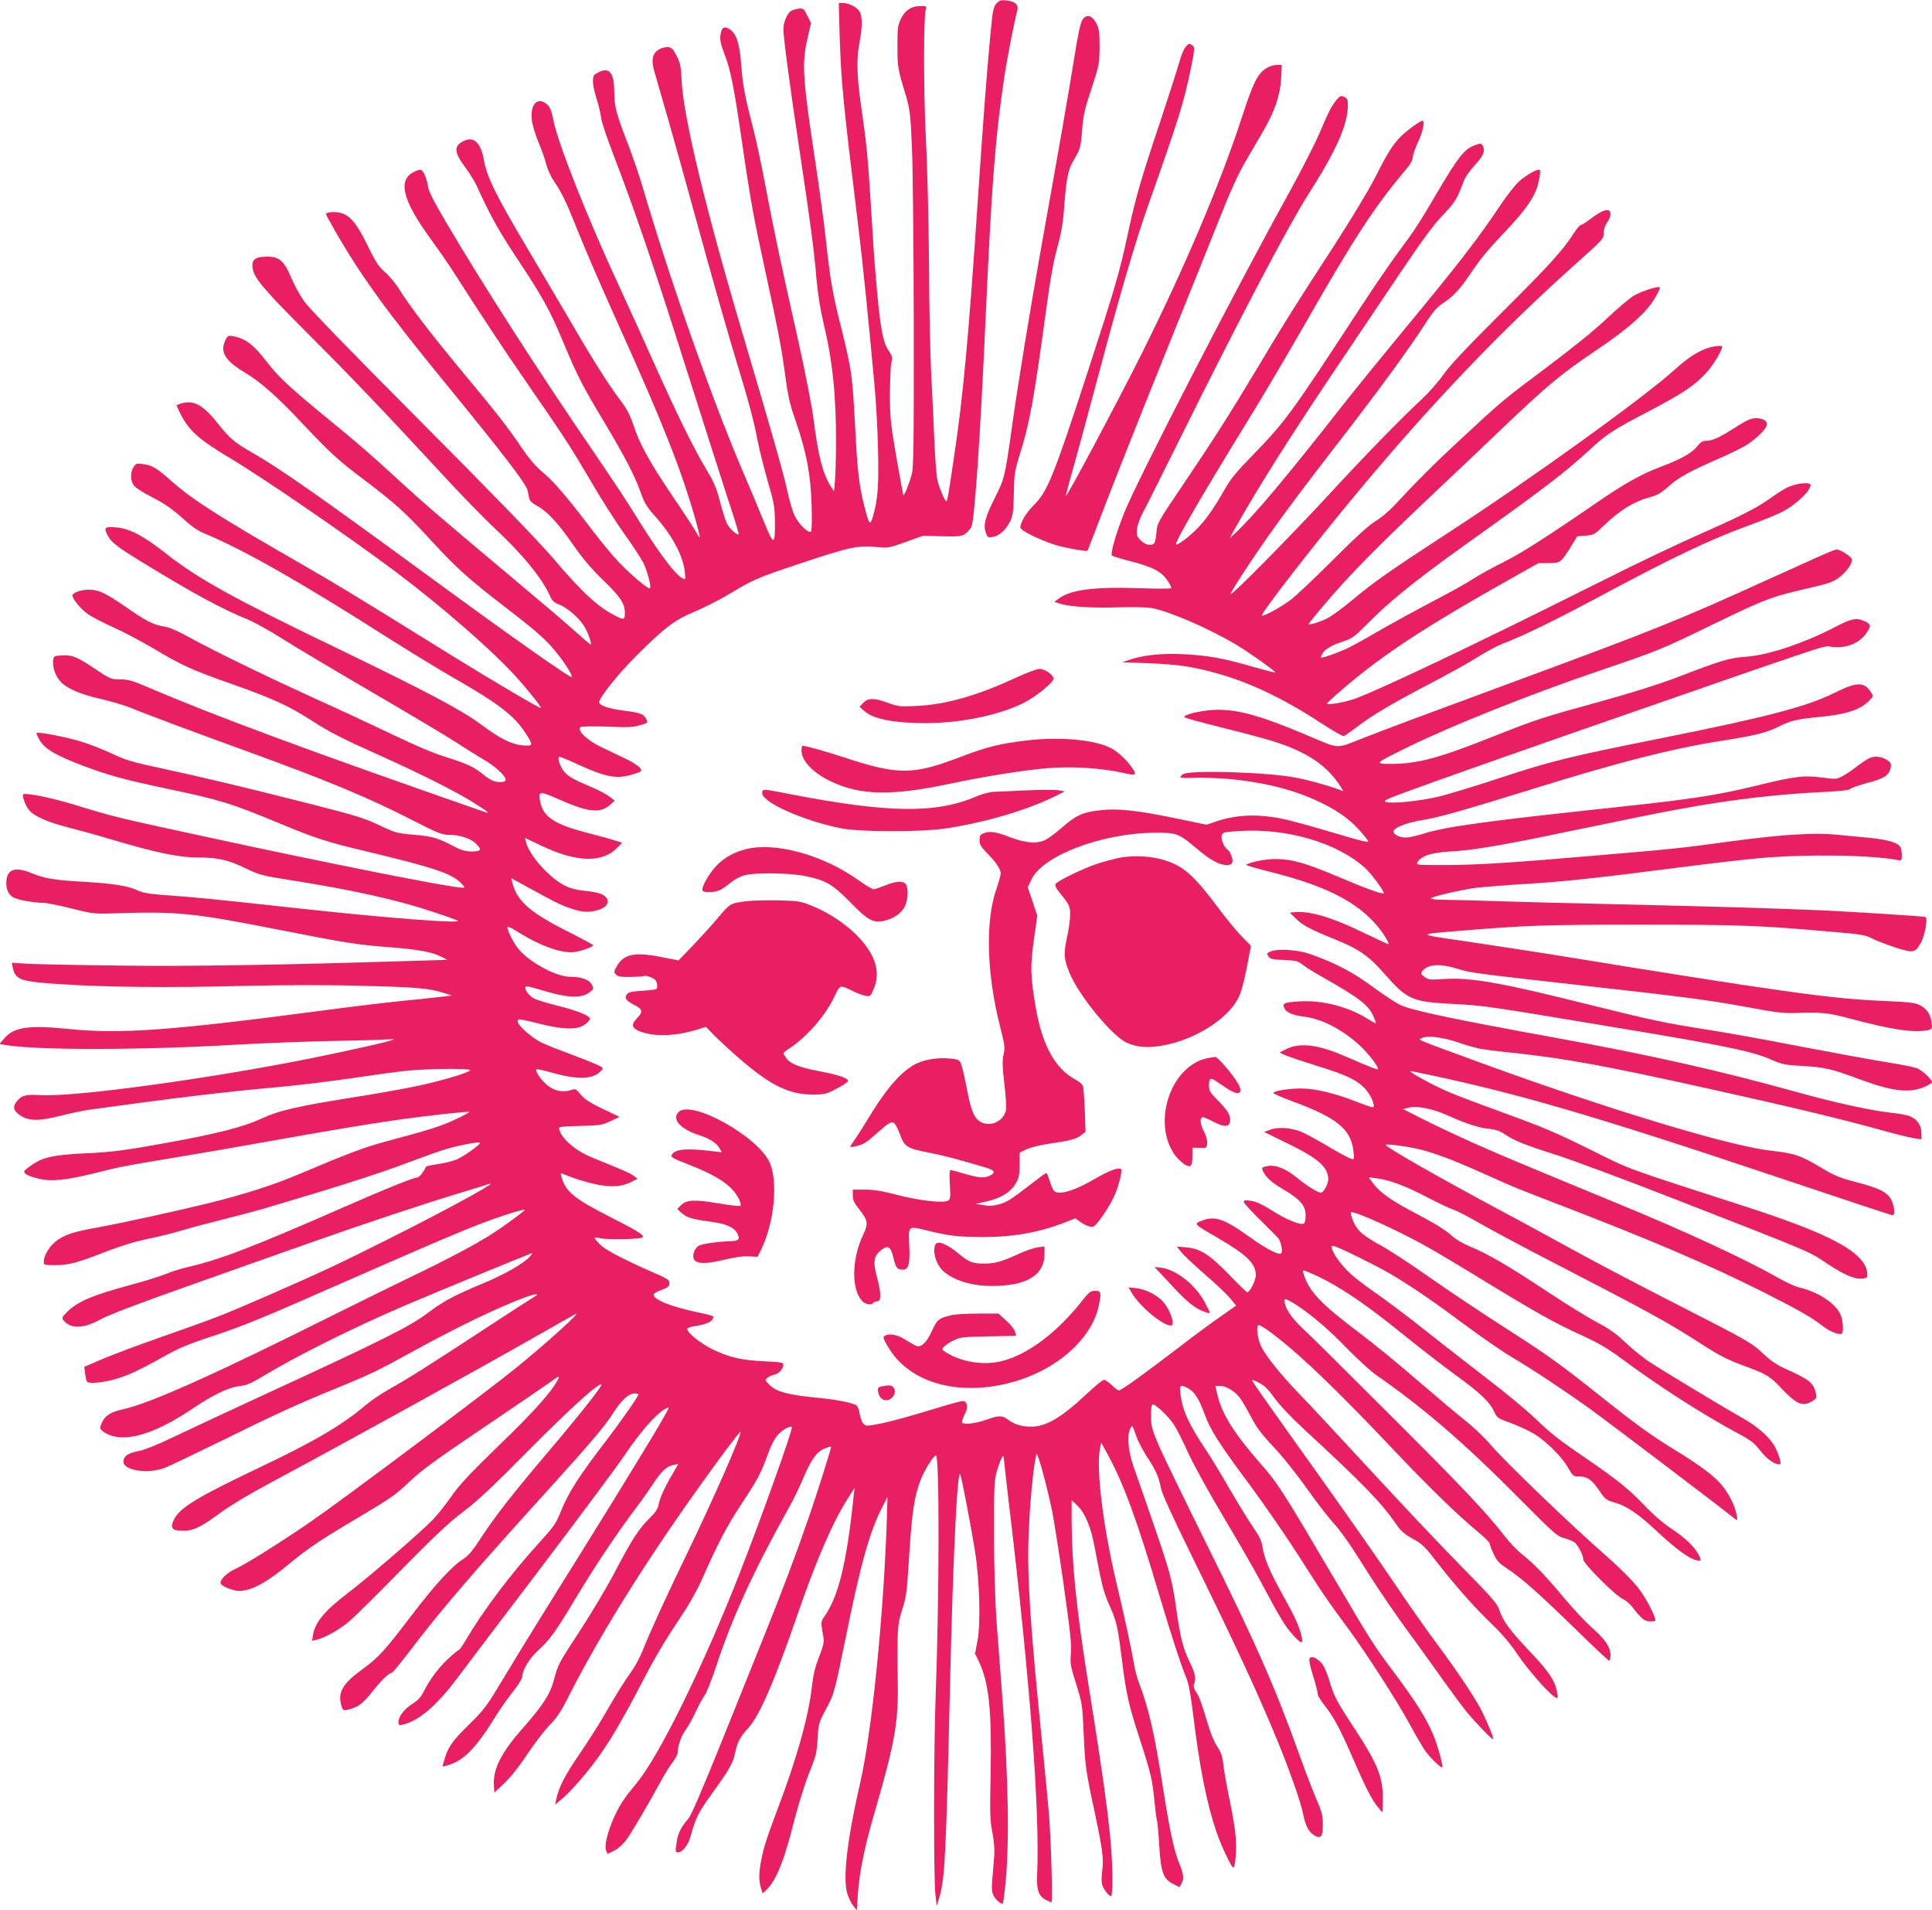
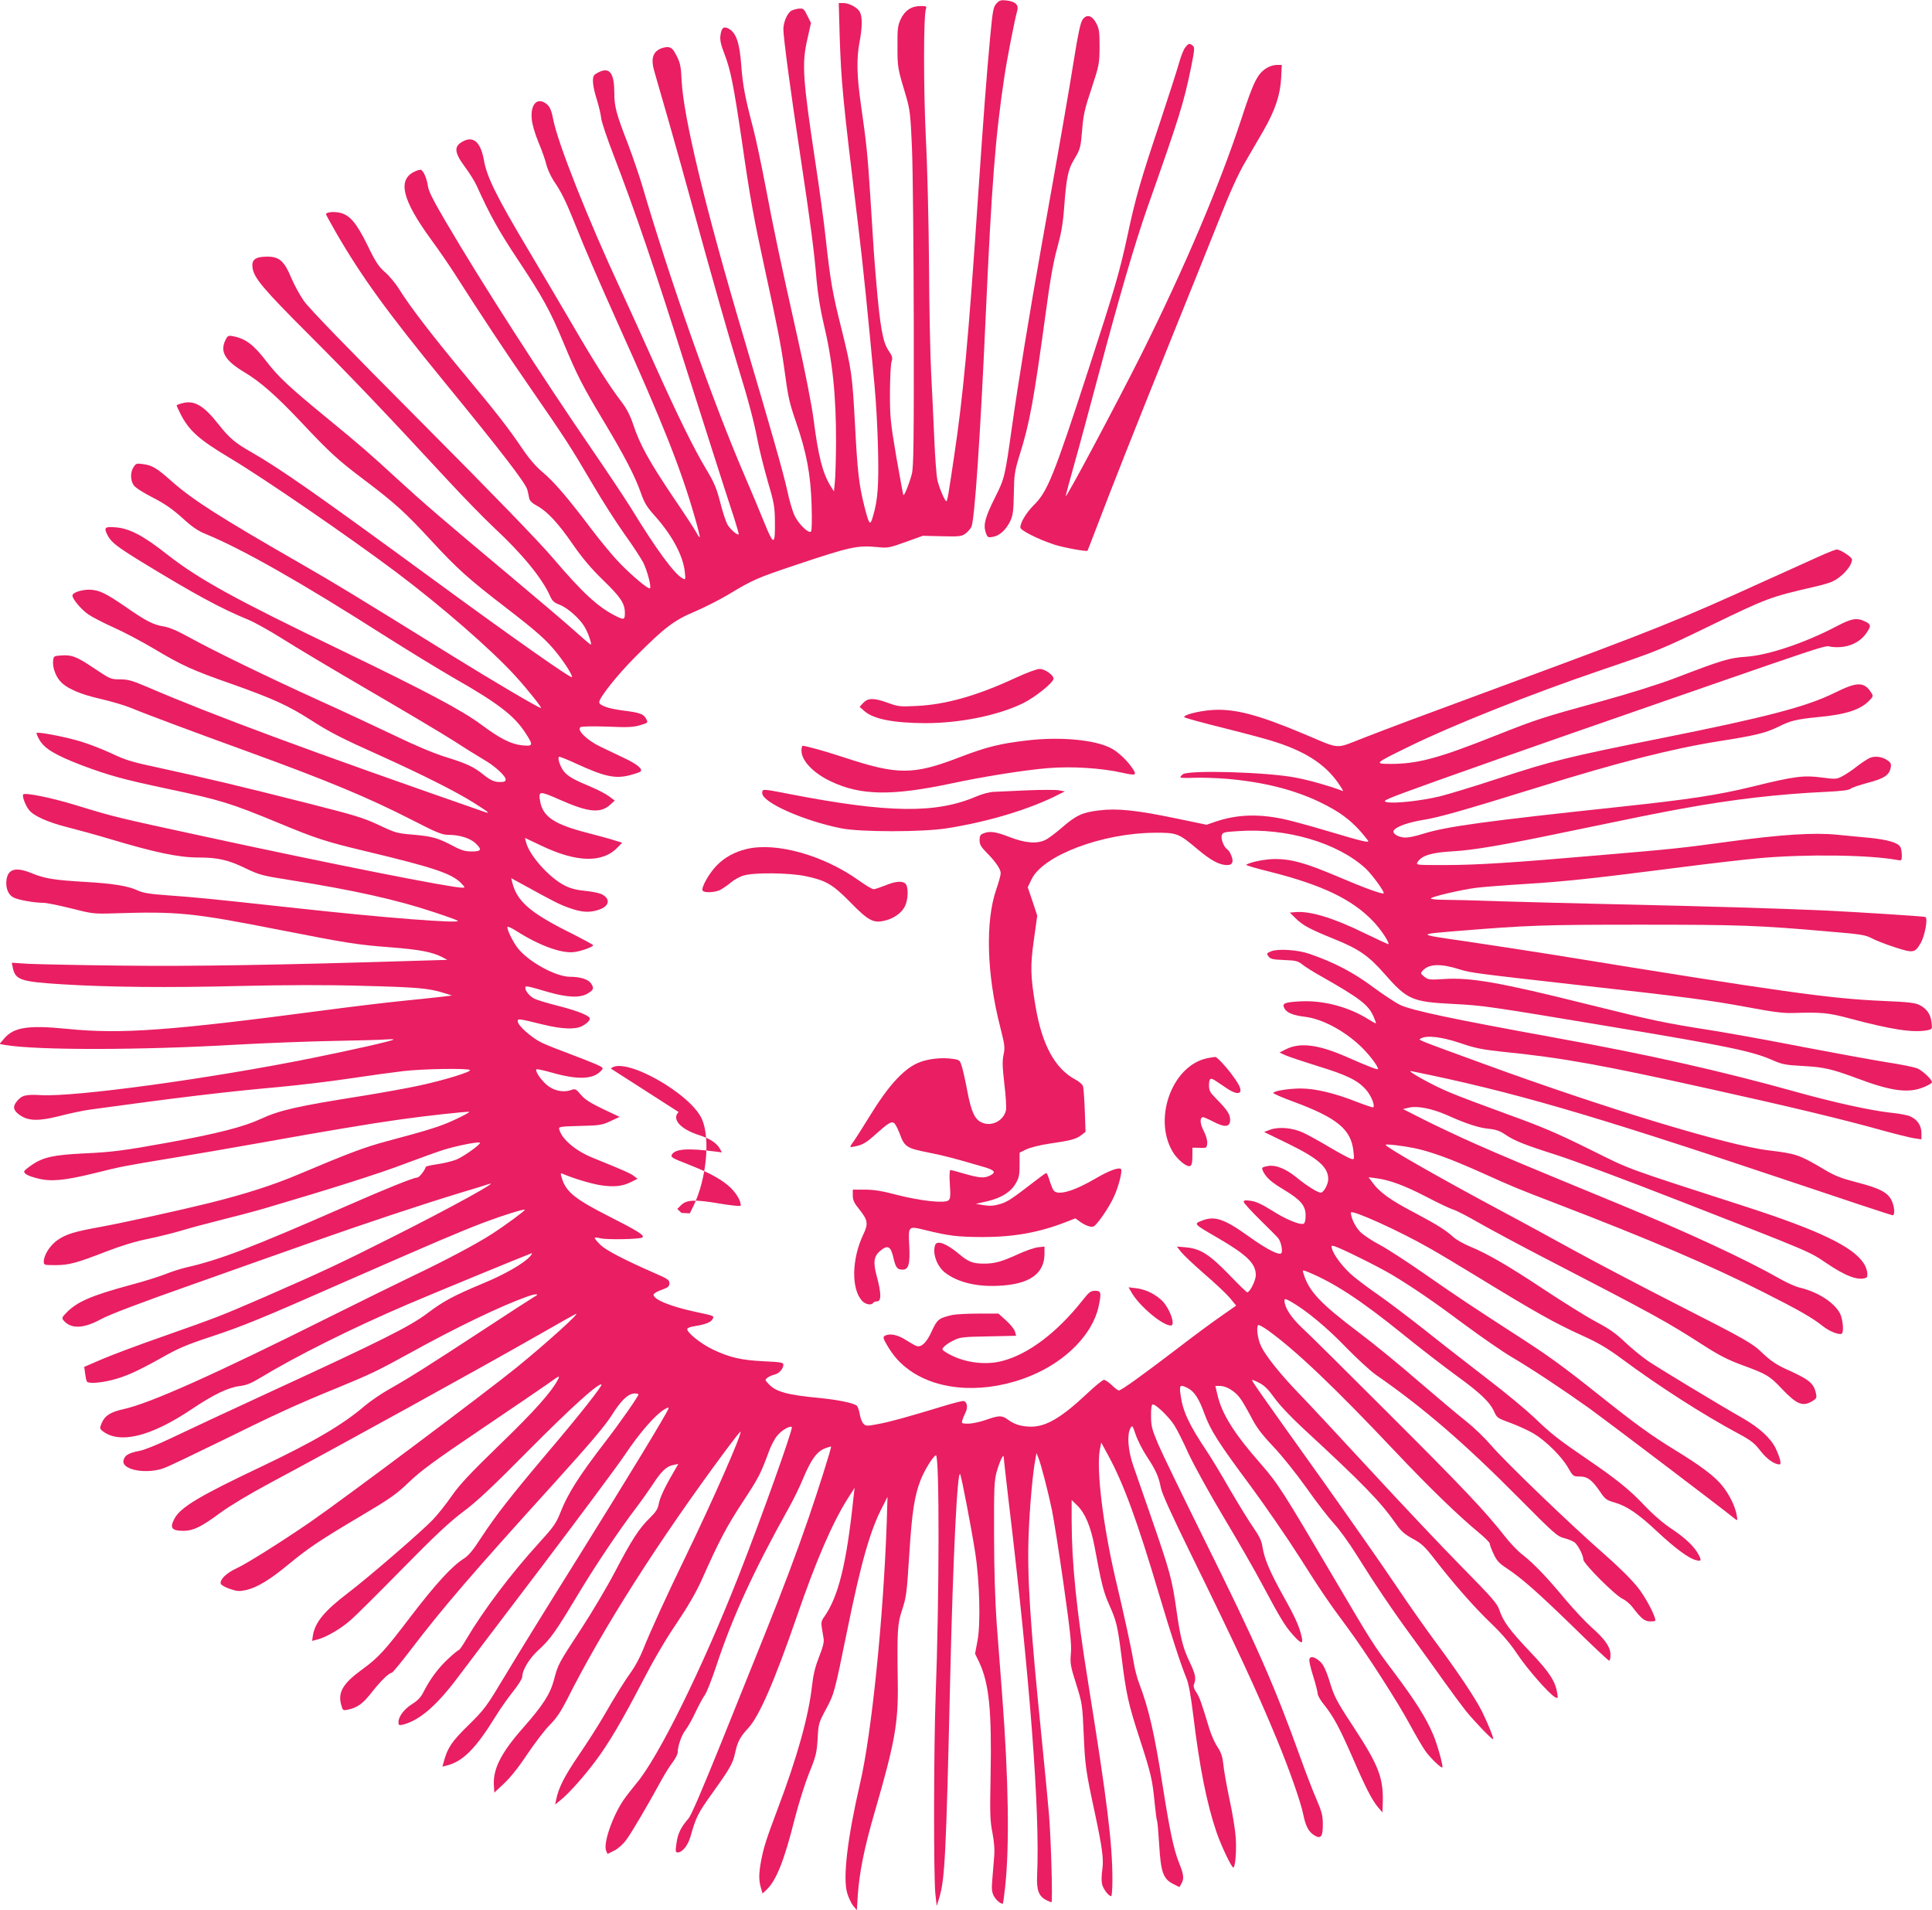
<svg xmlns="http://www.w3.org/2000/svg" version="1.0" width="1280pt" height="1265pt" viewBox="0 0 1280 1265" preserveAspectRatio="xMidYMid meet">
  <g transform="translate(0,1265) scale(0.1,-0.1)" fill="#e91e63" stroke="none">
    <path d="M6602 12627 c-21 -23 -25 -43 -42 -224 -24 -258 -43 -508 -80 -1053 -63 -939 -99 -1328 -160 -1731 -11 -74 -25 -169 -32 -211 -6 -43 -14 -78 -18 -78 -10 0 -47 87 -60 141 -5 24 -15 145 -20 269 -5 124 -15 322 -21 440 -6 118 -13 440 -14 715 -2 278 -11 651 -21 840 -16 332 -16 816 1 858 6 15 1 17 -36 17 -61 0 -105 -30 -132 -88 -19 -41 -22 -64 -21 -182 0 -138 1 -142 59 -335 23 -80 28 -117 37 -335 6 -135 11 -663 12 -1175 1 -768 -1 -940 -13 -985 -16 -61 -49 -145 -56 -139 -2 3 -23 117 -47 254 -39 231 -42 263 -42 425 1 96 5 189 11 205 8 26 5 36 -22 76 -36 53 -55 160 -79 444 -15 177 -17 198 -41 590 -17 261 -24 334 -61 590 -28 196 -30 308 -9 418 18 95 19 164 2 197 -15 30 -71 60 -111 60 l-29 0 6 -217 c10 -305 20 -417 121 -1243 32 -259 69 -625 111 -1085 9 -93 19 -276 22 -406 6 -242 -1 -343 -34 -451 -18 -64 -25 -56 -58 75 -34 137 -44 222 -60 527 -18 338 -23 371 -90 642 -59 234 -73 312 -105 603 -11 105 -41 321 -65 480 -87 576 -94 670 -56 836 l24 107 -24 48 c-21 44 -27 49 -54 47 -16 -1 -40 -8 -52 -14 -26 -14 -53 -76 -53 -122 0 -55 48 -414 110 -822 71 -470 95 -655 110 -840 8 -89 24 -191 45 -280 61 -253 85 -485 84 -800 -1 -110 -4 -227 -8 -260 l-6 -60 -22 35 c-53 87 -81 194 -113 443 -12 92 -56 318 -106 540 -116 518 -154 696 -213 1007 -28 146 -64 317 -81 380 -54 206 -69 283 -79 418 -11 149 -34 215 -83 242 -34 18 -48 7 -55 -46 -4 -29 3 -61 27 -122 41 -108 60 -203 116 -582 55 -382 78 -506 154 -855 78 -357 105 -495 125 -640 28 -205 33 -226 79 -361 69 -199 97 -347 103 -547 3 -97 2 -172 -4 -178 -15 -15 -80 47 -108 104 -14 29 -37 106 -50 171 -24 110 -103 388 -295 1036 -248 836 -392 1435 -404 1675 -4 94 -9 117 -33 165 -24 46 -33 55 -58 58 -17 1 -44 -6 -62 -17 -40 -25 -49 -67 -30 -136 8 -27 50 -176 95 -330 44 -154 117 -415 162 -580 121 -442 242 -868 300 -1055 66 -214 105 -360 130 -491 11 -58 41 -177 66 -265 42 -141 47 -171 48 -264 2 -165 -7 -167 -69 -15 -29 72 -88 213 -132 315 -208 482 -494 1292 -678 1920 -20 68 -63 192 -94 275 -78 200 -91 250 -91 338 0 127 -28 171 -94 143 -18 -8 -37 -19 -41 -26 -13 -22 -7 -77 19 -159 14 -45 27 -101 29 -124 2 -23 40 -136 85 -252 141 -368 268 -739 478 -1405 122 -382 251 -789 319 -995 17 -55 31 -102 29 -104 -7 -9 -53 30 -73 62 -11 18 -33 85 -49 148 -24 94 -40 132 -91 217 -87 145 -192 360 -343 696 -71 160 -173 383 -225 496 -217 466 -419 975 -448 1130 -11 57 -21 80 -40 98 -62 53 -112 6 -102 -98 3 -33 21 -96 44 -151 22 -52 46 -120 53 -150 7 -29 30 -79 50 -109 50 -73 79 -133 139 -282 67 -169 151 -362 287 -666 295 -653 416 -960 508 -1281 20 -69 34 -126 32 -129 -3 -2 -12 11 -22 30 -9 18 -81 128 -160 244 -153 228 -216 341 -259 473 -20 59 -43 104 -78 150 -79 103 -183 267 -322 506 -71 121 -202 344 -292 495 -212 355 -278 488 -297 599 -21 118 -68 161 -136 126 -65 -33 -62 -73 12 -173 28 -37 62 -92 76 -122 88 -195 146 -299 273 -490 165 -249 213 -335 304 -554 88 -211 125 -284 267 -520 137 -229 204 -358 244 -471 22 -64 40 -93 86 -145 119 -131 194 -270 205 -378 6 -52 5 -54 -15 -43 -55 30 -173 190 -343 468 -37 59 -147 225 -245 368 -354 516 -741 1118 -981 1527 -81 138 -113 200 -118 235 -7 49 -27 97 -45 108 -5 3 -27 -3 -48 -14 -109 -55 -75 -188 113 -446 52 -71 120 -170 152 -220 180 -282 338 -521 505 -762 234 -339 268 -391 413 -638 64 -110 161 -261 214 -335 53 -74 108 -158 123 -187 26 -53 55 -160 44 -170 -9 -9 -119 83 -201 168 -45 46 -129 148 -188 226 -153 203 -248 314 -323 376 -42 35 -88 88 -132 153 -97 143 -170 237 -396 508 -209 252 -348 433 -422 551 -24 39 -66 89 -94 113 -41 36 -61 65 -114 175 -74 150 -118 203 -185 218 -40 9 -91 4 -91 -10 0 -4 30 -58 66 -121 170 -294 341 -529 714 -985 388 -474 543 -676 554 -720 4 -16 10 -41 12 -55 4 -18 20 -33 51 -50 68 -36 142 -116 239 -257 64 -92 119 -157 197 -233 118 -114 147 -157 147 -220 0 -46 -6 -48 -63 -19 -118 60 -218 153 -415 384 -97 113 -387 413 -872 900 -487 489 -744 754 -777 802 -28 40 -65 109 -84 154 -45 109 -79 139 -157 139 -80 0 -106 -19 -99 -73 9 -68 71 -141 377 -447 277 -277 493 -503 926 -971 100 -108 234 -245 298 -305 186 -173 317 -333 370 -451 14 -33 27 -45 62 -58 54 -20 137 -94 168 -149 24 -40 49 -116 40 -116 -3 0 -51 41 -107 91 -56 51 -253 218 -437 372 -428 358 -573 483 -735 632 -179 165 -250 227 -470 407 -243 199 -323 274 -395 368 -89 117 -142 157 -227 173 -29 6 -35 3 -48 -23 -40 -78 -6 -138 125 -216 105 -63 209 -154 375 -330 188 -200 244 -252 420 -384 202 -153 269 -213 445 -404 170 -184 246 -252 480 -432 217 -167 282 -224 352 -313 51 -64 98 -138 98 -156 0 -16 -395 262 -930 654 -753 551 -1004 727 -1193 835 -111 63 -146 93 -219 185 -99 126 -161 162 -241 140 -20 -5 -37 -12 -37 -15 0 -2 12 -28 26 -56 56 -110 121 -169 329 -293 226 -135 792 -524 1100 -755 299 -225 628 -511 787 -685 78 -85 182 -215 172 -215 -14 0 -315 177 -599 353 -637 395 -760 470 -990 602 -543 312 -712 420 -853 543 -103 92 -133 110 -196 118 -40 6 -46 4 -61 -20 -22 -33 -22 -86 0 -119 10 -16 61 -49 124 -81 80 -41 131 -76 197 -135 64 -59 106 -88 154 -107 248 -102 632 -320 1195 -679 149 -94 351 -218 450 -275 295 -168 400 -249 475 -363 55 -85 54 -91 -20 -84 -75 8 -146 44 -270 136 -132 98 -365 221 -930 494 -711 342 -944 471 -1156 637 -153 121 -246 170 -338 177 -73 6 -80 -1 -52 -55 23 -44 63 -75 231 -178 343 -209 517 -304 698 -378 46 -19 147 -76 225 -125 78 -50 336 -204 573 -342 237 -138 493 -290 568 -338 75 -49 163 -103 195 -122 70 -39 146 -108 146 -132 0 -13 -9 -17 -36 -17 -41 0 -64 11 -119 55 -58 46 -105 68 -240 110 -76 23 -203 76 -345 145 -124 59 -346 163 -495 230 -337 153 -699 329 -855 415 -81 45 -136 69 -173 75 -69 11 -116 34 -247 125 -139 96 -183 117 -245 119 -54 1 -115 -19 -115 -39 0 -23 59 -93 104 -124 25 -17 99 -56 166 -86 66 -29 187 -93 268 -141 189 -113 260 -145 527 -238 262 -93 365 -140 512 -234 129 -83 199 -119 473 -242 257 -116 489 -232 605 -305 114 -72 122 -80 55 -56 -1135 395 -1773 631 -2213 820 -101 43 -128 51 -182 51 -61 0 -65 2 -174 75 -115 77 -146 89 -221 83 -42 -3 -45 -5 -48 -33 -5 -42 14 -99 45 -135 40 -48 133 -89 272 -120 69 -16 160 -43 201 -60 93 -39 420 -161 776 -290 519 -189 795 -303 1083 -451 172 -88 200 -99 246 -99 70 0 142 -23 176 -56 44 -42 38 -54 -25 -54 -43 0 -69 7 -123 36 -103 54 -138 64 -263 75 -110 9 -120 12 -230 64 -102 48 -158 65 -490 149 -426 108 -675 167 -970 231 -175 37 -220 51 -310 94 -58 27 -152 64 -210 81 -101 30 -279 64 -288 55 -2 -2 6 -22 19 -45 33 -59 108 -103 283 -170 179 -67 274 -93 566 -155 355 -75 416 -94 745 -230 236 -98 307 -121 554 -180 465 -111 585 -151 647 -216 26 -27 26 -29 7 -29 -76 0 -882 160 -1689 335 -611 132 -611 132 -876 213 -157 48 -330 83 -344 70 -9 -10 14 -73 38 -103 31 -40 128 -83 261 -116 67 -17 187 -50 267 -74 303 -91 462 -125 595 -125 128 0 197 -16 309 -70 96 -46 111 -50 301 -80 412 -65 706 -130 950 -212 83 -27 154 -53 158 -57 21 -20 -492 20 -1073 84 -595 65 -662 71 -855 85 -112 8 -160 16 -191 31 -65 31 -165 47 -360 58 -198 12 -256 21 -344 57 -105 43 -157 29 -167 -44 -7 -53 11 -99 47 -117 31 -16 136 -35 196 -35 22 0 105 -17 185 -37 138 -35 149 -37 279 -33 429 14 526 4 1105 -110 444 -87 509 -98 735 -115 190 -15 273 -31 338 -64 l36 -19 -204 -6 c-901 -28 -1497 -38 -1960 -32 -278 3 -554 9 -614 12 l-108 7 7 -34 c17 -80 52 -92 330 -109 303 -19 699 -23 1175 -11 309 7 570 8 812 1 362 -9 440 -16 538 -47 l55 -17 -65 -8 c-36 -4 -155 -17 -265 -28 -110 -11 -335 -38 -500 -60 -1045 -138 -1362 -161 -1720 -125 -260 26 -355 11 -419 -66 l-29 -34 39 -7 c209 -35 886 -35 1524 2 195 11 488 22 650 25 162 3 319 7 349 10 29 2 51 2 48 -1 -8 -9 -279 -70 -542 -123 -675 -136 -1569 -258 -1793 -245 -106 6 -130 -1 -165 -47 -24 -33 -17 -57 27 -87 56 -38 124 -39 262 -4 65 17 155 36 199 42 581 80 897 118 1255 150 129 12 339 37 465 56 127 19 286 41 355 49 135 16 436 20 444 7 7 -12 -168 -66 -329 -101 -71 -16 -247 -48 -390 -71 -424 -67 -543 -94 -666 -151 -114 -53 -289 -98 -619 -158 -287 -52 -370 -63 -555 -71 -201 -10 -271 -25 -348 -79 -26 -18 -47 -36 -47 -40 0 -17 27 -31 91 -47 86 -22 176 -14 375 35 181 45 191 47 524 102 135 22 406 69 603 104 372 67 704 123 892 149 167 24 458 56 464 51 2 -3 -38 -25 -90 -49 -94 -45 -170 -69 -455 -145 -149 -40 -248 -77 -589 -221 -166 -70 -349 -129 -590 -189 -190 -47 -567 -130 -715 -157 -176 -32 -227 -47 -286 -86 -51 -34 -94 -101 -94 -145 0 -22 3 -23 76 -23 90 0 140 13 340 91 99 38 194 67 275 83 68 14 168 39 222 55 55 17 172 48 260 70 89 22 218 56 287 76 439 129 769 234 928 295 101 38 220 81 265 95 96 29 237 56 237 45 0 -14 -105 -88 -154 -110 -27 -11 -83 -25 -125 -31 -42 -6 -77 -14 -79 -17 -11 -30 -45 -72 -58 -72 -24 0 -206 -73 -479 -193 -623 -273 -830 -352 -1050 -402 -38 -9 -101 -29 -140 -45 -38 -15 -138 -47 -222 -69 -270 -73 -362 -113 -435 -188 -27 -28 -29 -34 -18 -48 50 -60 133 -57 253 9 54 29 256 106 577 219 272 97 635 225 805 285 356 126 757 259 995 331 91 27 174 53 185 57 98 35 -249 -156 -639 -352 -350 -176 -461 -228 -841 -394 -303 -131 -306 -132 -680 -264 -149 -52 -326 -118 -394 -147 l-123 -53 6 -44 c3 -24 8 -48 12 -53 9 -15 86 -10 166 10 93 24 167 57 333 150 104 59 167 86 320 136 214 71 326 116 920 378 550 241 732 319 890 379 125 47 265 91 272 85 4 -5 -124 -100 -217 -160 -105 -68 -309 -176 -540 -286 -96 -46 -327 -160 -512 -252 -792 -396 -1213 -584 -1390 -623 -86 -19 -124 -43 -145 -94 -13 -31 -12 -35 4 -49 113 -91 321 -40 595 144 141 95 241 143 316 152 44 5 76 18 137 55 230 140 610 330 975 486 166 71 761 316 820 338 8 3 4 -7 -10 -22 -42 -46 -165 -117 -310 -177 -196 -82 -263 -118 -370 -199 -115 -86 -297 -178 -1025 -513 -280 -129 -582 -270 -669 -312 -92 -44 -183 -81 -215 -86 -69 -13 -97 -30 -103 -64 -12 -61 150 -92 267 -50 27 9 198 91 380 180 352 174 505 244 760 348 226 93 270 113 495 237 304 168 595 308 768 370 63 23 94 22 50 -1 -12 -7 -165 -105 -338 -219 -360 -236 -486 -315 -620 -391 -52 -29 -125 -79 -162 -110 -146 -125 -332 -235 -683 -402 -418 -198 -541 -272 -580 -348 -32 -61 -17 -79 63 -79 64 1 117 27 241 119 66 48 194 125 336 201 451 241 1372 749 1763 972 134 77 250 142 258 145 32 12 -198 -196 -391 -353 -199 -162 -1152 -876 -1370 -1026 -198 -136 -422 -276 -487 -306 -66 -30 -111 -73 -106 -101 2 -9 27 -24 59 -35 50 -17 63 -18 111 -8 72 17 158 69 281 171 130 107 202 156 477 319 196 116 237 145 320 225 77 74 168 141 470 345 206 139 410 278 454 309 72 52 77 54 63 26 -44 -84 -155 -209 -387 -433 -199 -193 -266 -265 -318 -340 -36 -52 -93 -124 -126 -158 -77 -80 -429 -384 -561 -484 -156 -119 -217 -193 -232 -281 l-5 -36 38 10 c57 15 151 70 215 126 31 26 186 180 344 341 219 223 316 313 404 379 88 65 194 164 436 409 277 279 464 448 480 433 7 -8 -149 -206 -354 -447 -245 -290 -347 -420 -443 -567 -55 -85 -84 -120 -118 -141 -76 -48 -188 -171 -347 -379 -173 -228 -216 -275 -322 -352 -128 -93 -163 -151 -141 -234 11 -39 12 -40 43 -34 65 14 100 39 159 114 61 78 115 130 134 131 5 0 62 69 126 153 211 277 410 508 948 1101 244 270 340 383 385 455 61 97 108 141 151 141 13 0 24 -3 24 -6 0 -13 -124 -190 -218 -312 -176 -229 -250 -344 -301 -475 -27 -68 -46 -94 -138 -195 -187 -205 -368 -445 -483 -639 -23 -40 -46 -73 -51 -73 -4 0 -36 -26 -69 -57 -65 -60 -120 -134 -163 -218 -18 -37 -39 -59 -76 -82 -54 -34 -91 -83 -91 -121 0 -19 4 -22 28 -16 110 27 223 124 365 313 56 75 307 406 558 736 250 330 498 663 550 740 96 144 202 265 260 299 25 15 31 16 27 4 -16 -41 -278 -471 -591 -973 -193 -308 -411 -661 -485 -785 -129 -215 -139 -229 -246 -335 -112 -109 -140 -151 -164 -238 l-11 -39 27 7 c108 26 194 112 328 330 27 44 77 115 111 158 35 43 63 88 63 100 0 45 47 122 106 176 81 74 114 121 257 359 118 197 272 427 397 592 32 42 78 107 103 145 57 88 93 123 137 131 l34 7 -34 -59 c-58 -99 -89 -167 -96 -208 -5 -29 -19 -52 -58 -90 -72 -70 -120 -144 -232 -358 -53 -101 -154 -271 -224 -378 -151 -231 -152 -232 -180 -338 -26 -95 -73 -168 -207 -320 -142 -161 -197 -269 -191 -375 l3 -51 64 60 c40 37 98 109 154 194 50 74 117 162 149 194 44 44 73 87 113 165 234 467 604 1049 1053 1654 52 70 96 126 98 124 12 -12 -185 -459 -361 -822 -124 -255 -238 -504 -285 -623 -18 -46 -52 -109 -74 -140 -45 -62 -101 -151 -191 -307 -32 -55 -104 -168 -160 -250 -96 -141 -133 -214 -150 -294 l-7 -34 39 32 c51 41 148 149 226 253 88 116 181 275 312 527 70 136 153 279 226 386 78 116 131 208 168 290 114 257 165 353 271 515 108 164 120 189 174 335 14 39 39 87 56 106 28 35 85 68 96 56 10 -9 -206 -613 -351 -982 -242 -616 -531 -1202 -678 -1377 -29 -35 -68 -85 -86 -111 -74 -109 -136 -290 -115 -336 l9 -21 43 21 c26 13 59 42 82 73 34 46 140 226 234 398 20 37 52 88 71 113 19 25 35 55 35 68 1 44 25 113 52 148 15 19 46 74 67 120 22 47 50 97 61 112 11 14 45 100 75 190 105 320 248 632 481 1049 30 53 73 141 95 195 52 124 90 177 142 198 22 9 41 14 43 13 4 -5 -84 -284 -149 -473 -79 -230 -172 -477 -293 -778 -58 -144 -189 -469 -290 -721 -121 -299 -194 -470 -212 -491 -50 -56 -72 -101 -80 -164 -8 -54 -7 -61 8 -61 31 0 68 46 85 106 36 128 49 154 146 289 116 162 135 195 150 267 15 70 33 104 86 161 73 78 175 313 323 742 127 369 235 618 336 778 l46 72 -7 -60 c-46 -443 -100 -662 -196 -797 -17 -24 -20 -37 -14 -71 4 -23 9 -56 12 -73 3 -22 -6 -59 -31 -120 -25 -64 -38 -117 -46 -189 -22 -201 -99 -477 -227 -815 -73 -194 -92 -251 -109 -338 -17 -88 -18 -134 -3 -186 l11 -38 25 23 c66 62 119 195 188 471 25 98 68 234 95 302 46 113 51 134 57 228 5 100 7 106 55 196 56 105 55 102 143 532 90 442 151 656 232 810 l33 65 -5 -165 c-22 -638 -100 -1401 -176 -1729 -85 -368 -116 -630 -86 -731 9 -30 27 -68 40 -84 l24 -29 6 99 c11 155 43 316 116 565 130 448 153 578 149 843 -5 339 -2 388 26 474 32 98 33 111 51 388 17 268 34 377 74 480 26 67 86 163 102 164 24 1 22 -960 -2 -1590 -13 -341 -14 -1202 -2 -1315 l9 -80 17 55 c37 123 45 277 72 1445 19 815 48 1405 67 1359 10 -25 74 -356 99 -519 29 -183 37 -472 15 -584 l-16 -85 26 -53 c67 -143 85 -319 77 -751 -5 -252 -4 -301 12 -381 12 -65 16 -113 11 -166 -3 -41 -9 -108 -12 -148 -5 -57 -3 -80 10 -105 14 -28 52 -59 61 -50 1 2 8 49 14 106 30 276 23 713 -19 1269 -11 142 -27 359 -37 483 -10 144 -17 353 -17 580 -1 316 1 362 17 420 21 73 46 126 47 98 0 -10 14 -131 30 -270 144 -1199 211 -2077 191 -2504 -4 -93 11 -134 59 -159 16 -8 32 -15 36 -15 9 0 -2 402 -16 580 -6 74 -27 290 -46 480 -79 778 -100 1100 -89 1375 6 170 27 410 44 495 l8 45 12 -30 c18 -42 66 -230 91 -350 11 -55 46 -273 76 -485 44 -312 54 -399 49 -460 -6 -69 -3 -85 35 -205 40 -128 41 -134 50 -335 9 -207 13 -237 75 -525 48 -226 58 -299 48 -370 -5 -33 -6 -75 -2 -93 6 -32 44 -82 61 -82 4 0 8 48 8 108 0 242 -34 517 -160 1302 -78 483 -110 801 -110 1078 l0 136 36 -35 c53 -51 90 -140 115 -270 46 -247 59 -302 97 -387 49 -110 56 -139 82 -342 31 -252 46 -318 120 -545 76 -234 85 -272 100 -429 6 -60 13 -113 16 -118 3 -5 9 -76 14 -159 11 -182 27 -225 93 -258 l41 -21 13 23 c19 33 16 60 -16 139 -35 88 -61 211 -107 503 -56 357 -93 517 -157 685 -14 36 -30 98 -36 139 -12 74 -64 317 -120 551 -83 355 -129 729 -104 860 l9 45 46 -85 c102 -187 192 -432 337 -920 78 -263 149 -480 181 -555 15 -35 29 -112 46 -250 42 -347 90 -583 153 -769 31 -91 100 -236 112 -236 13 0 22 110 16 199 -3 47 -21 160 -41 251 -19 91 -38 196 -41 233 -6 53 -15 79 -39 116 -18 26 -42 81 -54 121 -54 177 -64 207 -86 240 -16 24 -21 41 -15 55 15 38 9 66 -30 148 -43 89 -61 160 -86 337 -30 212 -42 256 -175 640 -45 129 -96 276 -113 325 -34 99 -41 202 -18 244 12 23 14 21 35 -41 12 -36 45 -101 73 -144 61 -92 80 -136 94 -209 6 -35 74 -185 198 -437 293 -597 438 -908 566 -1218 83 -199 163 -426 179 -507 17 -83 37 -119 79 -143 39 -22 52 -3 51 78 0 56 -7 83 -43 166 -24 55 -71 178 -106 275 -170 474 -294 755 -630 1431 -143 289 -283 577 -310 640 -43 102 -49 123 -49 189 -1 46 3 76 10 78 17 6 108 -81 143 -136 18 -27 61 -113 96 -191 37 -79 140 -266 234 -423 93 -155 206 -352 251 -437 122 -229 154 -281 205 -338 55 -61 69 -65 60 -19 -16 72 -41 129 -121 272 -90 161 -128 251 -140 330 -5 37 -21 70 -59 125 -29 41 -100 157 -158 256 -57 100 -127 215 -154 255 -114 170 -157 261 -171 367 -10 69 -5 74 48 47 43 -22 74 -70 110 -170 40 -109 91 -190 309 -483 92 -125 236 -333 318 -462 149 -235 194 -301 327 -480 118 -160 329 -488 405 -630 40 -74 88 -156 107 -182 35 -47 103 -112 110 -105 7 7 -33 151 -59 213 -49 116 -119 227 -267 424 -128 170 -148 202 -385 605 -351 596 -375 634 -495 772 -174 198 -255 328 -284 453 l-14 60 31 0 c41 0 99 -35 132 -80 15 -19 47 -75 73 -124 35 -69 69 -114 147 -197 57 -59 154 -181 221 -275 65 -93 147 -198 180 -234 34 -36 101 -128 149 -205 121 -194 247 -381 374 -553 59 -81 151 -209 205 -285 54 -76 121 -166 148 -200 59 -72 169 -187 180 -187 8 0 -33 102 -74 185 -45 89 -159 259 -297 445 -68 91 -191 266 -274 390 -83 124 -300 434 -482 690 -442 619 -473 664 -469 669 2 2 24 -7 49 -20 33 -17 60 -45 98 -98 31 -44 107 -125 187 -199 406 -375 515 -488 619 -636 32 -47 56 -68 110 -98 60 -32 81 -52 149 -140 124 -160 259 -314 373 -423 71 -68 126 -133 172 -202 66 -99 210 -263 250 -285 19 -10 20 -8 13 32 -12 74 -53 137 -177 267 -136 143 -181 204 -205 278 -15 44 -46 80 -253 290 -130 132 -400 418 -600 635 -201 217 -412 445 -471 505 -130 135 -225 254 -256 320 -22 47 -32 124 -18 138 4 3 32 -12 63 -34 184 -132 441 -376 845 -804 220 -233 422 -429 554 -537 39 -33 72 -65 72 -72 0 -8 11 -38 25 -68 20 -44 37 -63 83 -93 104 -69 204 -157 441 -387 128 -126 237 -228 242 -228 5 0 9 17 9 38 0 52 -36 104 -127 184 -39 35 -118 119 -176 188 -120 145 -203 231 -280 292 -31 23 -84 79 -118 123 -129 165 -282 326 -768 811 -275 275 -533 531 -575 569 -72 68 -115 134 -116 178 0 17 5 16 48 -8 99 -57 237 -172 360 -300 70 -72 159 -154 197 -181 317 -220 584 -450 950 -819 234 -236 253 -252 300 -264 28 -7 58 -20 69 -29 24 -22 56 -86 56 -112 0 -27 211 -238 261 -261 20 -9 49 -34 65 -55 59 -77 80 -94 119 -94 33 0 36 2 29 23 -14 47 -68 144 -109 197 -43 55 -126 137 -220 220 -223 194 -673 627 -761 732 -36 42 -106 110 -156 150 -51 40 -196 162 -323 271 -126 110 -302 253 -390 319 -260 196 -334 275 -370 395 -6 22 -6 22 32 7 172 -71 348 -186 623 -408 113 -92 273 -215 355 -275 162 -117 226 -178 255 -243 17 -39 24 -43 107 -73 48 -18 117 -49 153 -70 82 -49 187 -153 229 -227 32 -56 34 -58 76 -58 52 0 82 -22 134 -98 35 -52 44 -59 97 -74 82 -23 161 -77 289 -198 113 -105 204 -173 251 -184 35 -9 38 -4 19 34 -28 54 -87 111 -180 173 -56 37 -123 95 -179 154 -98 104 -187 176 -381 308 -189 129 -239 168 -350 275 -55 52 -194 168 -310 256 -115 89 -300 232 -410 320 -110 87 -248 191 -305 231 -58 40 -134 96 -170 126 -64 52 -132 139 -145 185 -6 21 -4 23 17 17 43 -13 290 -135 377 -187 142 -85 285 -183 490 -336 107 -79 244 -174 305 -210 136 -80 336 -213 515 -340 100 -72 866 -652 970 -736 12 -9 13 -5 7 29 -11 59 -47 133 -95 193 -50 63 -140 131 -320 241 -151 93 -253 166 -495 359 -245 195 -339 263 -546 396 -294 190 -392 255 -612 408 -113 79 -247 166 -298 193 -50 26 -108 65 -129 86 -32 33 -61 92 -61 127 0 24 325 -123 525 -238 61 -34 200 -118 310 -185 396 -242 510 -306 703 -394 102 -46 164 -83 260 -154 246 -182 536 -368 773 -495 80 -43 104 -62 143 -113 42 -54 92 -89 126 -89 14 0 4 43 -26 107 -32 66 -108 136 -216 198 -165 94 -555 330 -628 379 -41 28 -111 85 -155 127 -60 57 -107 90 -190 133 -60 32 -213 127 -340 211 -239 159 -380 241 -500 290 -38 16 -86 43 -105 60 -51 46 -109 83 -245 155 -175 91 -247 143 -297 214 l-21 28 54 -7 c86 -11 190 -50 332 -124 73 -38 150 -75 172 -82 22 -6 99 -46 170 -87 72 -41 252 -138 400 -215 769 -398 842 -438 1094 -600 101 -65 163 -96 250 -128 164 -60 184 -71 264 -156 102 -107 140 -122 204 -84 29 18 31 22 23 56 -15 65 -46 89 -203 159 -54 25 -96 53 -140 94 -80 77 -95 86 -597 342 -234 119 -535 278 -670 352 -135 74 -348 191 -475 258 -409 219 -765 422 -765 437 0 7 112 -6 190 -22 107 -22 244 -72 440 -160 230 -103 217 -98 500 -207 625 -240 1025 -411 1375 -588 242 -122 322 -169 393 -225 42 -34 107 -59 124 -49 15 10 8 94 -11 133 -38 73 -146 143 -267 172 -27 6 -85 32 -129 57 -230 131 -618 311 -1075 499 -633 261 -774 320 -954 400 -105 47 -254 117 -331 156 l-140 71 39 9 c54 14 154 -6 252 -49 126 -57 210 -84 277 -91 45 -4 74 -14 105 -35 64 -44 129 -70 343 -138 107 -34 469 -169 804 -300 892 -348 867 -337 986 -417 128 -87 210 -117 262 -97 17 6 9 60 -16 97 -71 109 -295 217 -777 373 -838 271 -753 240 -1040 382 -216 107 -317 150 -545 232 -154 56 -327 121 -385 146 -111 46 -293 148 -250 139 667 -135 1179 -284 2449 -710 401 -135 734 -245 740 -245 17 0 13 57 -6 97 -25 54 -79 82 -226 120 -108 28 -148 43 -222 87 -163 97 -184 104 -366 126 -271 32 -1082 278 -1889 573 -465 170 -436 158 -415 169 38 22 137 10 259 -31 99 -34 146 -43 275 -57 399 -40 660 -87 1393 -250 520 -115 870 -199 1138 -274 80 -22 169 -44 198 -49 l52 -8 0 42 c0 50 -28 91 -76 111 -18 8 -77 19 -131 24 -134 15 -378 69 -618 136 -506 141 -972 246 -1600 360 -686 125 -948 180 -1030 218 -27 13 -108 66 -180 119 -130 97 -258 163 -417 218 -79 28 -210 36 -256 18 -31 -13 -32 -15 -18 -34 12 -17 28 -21 103 -24 78 -3 92 -6 123 -31 19 -15 73 -49 120 -75 262 -149 315 -190 350 -268 10 -23 17 -43 16 -45 -2 -2 -25 11 -51 27 -130 82 -302 127 -453 118 -104 -6 -120 -13 -102 -47 15 -28 59 -46 135 -55 112 -13 254 -88 364 -190 57 -53 121 -136 121 -156 0 -8 -65 17 -208 80 -189 83 -310 98 -404 50 l-41 -21 42 -19 c23 -10 117 -41 209 -70 194 -59 268 -95 322 -157 34 -38 61 -104 48 -117 -2 -2 -51 14 -108 36 -146 58 -277 89 -371 89 -78 0 -175 -15 -183 -29 -3 -4 54 -29 127 -56 296 -109 389 -185 404 -332 6 -55 6 -55 -18 -48 -13 4 -76 38 -139 75 -63 38 -142 81 -175 97 -72 33 -162 41 -220 20 l-40 -15 156 -76 c203 -99 269 -157 269 -237 0 -33 -31 -89 -49 -89 -21 0 -93 45 -164 103 -68 55 -134 82 -183 74 -46 -8 -48 -10 -34 -39 22 -41 53 -69 137 -119 111 -67 143 -105 143 -170 0 -33 -5 -51 -14 -55 -24 -9 -120 30 -211 89 -64 40 -105 59 -138 63 -36 5 -47 4 -47 -7 0 -7 49 -61 108 -119 59 -58 114 -113 121 -122 18 -23 30 -83 21 -98 -12 -19 -98 25 -215 109 -163 117 -226 139 -311 106 -57 -22 -57 -21 96 -110 202 -117 260 -174 260 -251 0 -36 -39 -114 -57 -114 -4 0 -59 53 -122 119 -131 134 -188 170 -285 179 l-59 5 29 -37 c16 -20 85 -85 154 -145 69 -59 144 -130 168 -158 l42 -51 -97 -68 c-54 -37 -182 -131 -284 -210 -240 -183 -380 -284 -396 -284 -7 0 -28 16 -47 35 -20 19 -43 35 -52 35 -9 0 -59 -41 -112 -91 -169 -159 -271 -219 -370 -219 -62 0 -110 14 -152 45 -42 31 -59 31 -148 0 -39 -14 -92 -25 -117 -25 -43 0 -46 1 -39 23 3 12 13 35 21 51 18 35 10 76 -17 76 -10 0 -72 -16 -137 -36 -224 -68 -348 -103 -427 -117 -73 -14 -79 -14 -96 3 -9 9 -20 38 -24 63 -4 25 -13 50 -20 56 -21 18 -126 39 -246 51 -214 20 -291 41 -339 94 -24 26 -24 26 -5 41 10 8 31 17 46 20 30 7 58 39 58 66 0 14 -19 17 -127 22 -150 7 -228 25 -338 77 -83 39 -182 120 -171 139 4 6 23 13 44 16 72 11 112 26 122 46 13 23 17 22 -110 49 -168 36 -280 82 -280 114 0 7 23 22 53 32 44 16 52 23 52 44 0 22 -12 30 -100 68 -199 87 -321 151 -357 186 -21 21 -38 41 -38 46 0 4 17 4 37 -2 42 -11 268 -7 280 6 14 14 -35 44 -228 142 -211 107 -275 157 -303 239 -14 44 -14 46 2 40 71 -31 189 -66 252 -76 88 -13 145 -7 202 22 l42 21 -25 19 c-22 17 -65 36 -272 120 -112 45 -202 121 -221 185 -7 21 -4 22 136 26 132 3 148 6 203 32 l60 28 -110 52 c-83 40 -120 63 -146 94 -34 40 -37 42 -68 31 -52 -18 -117 -3 -162 38 -41 37 -75 90 -65 100 3 3 50 -7 103 -22 171 -49 274 -45 326 13 17 19 16 20 -40 45 -32 14 -110 44 -173 68 -63 23 -144 55 -180 72 -67 32 -160 114 -160 142 0 19 3 19 170 -22 123 -30 212 -33 256 -10 36 19 58 43 50 55 -12 20 -98 52 -215 81 -67 17 -135 38 -151 46 -31 16 -60 51 -60 72 0 16 11 13 155 -29 126 -36 210 -39 260 -8 39 24 42 35 20 67 -19 27 -72 43 -140 43 -94 1 -273 99 -344 189 -33 42 -74 126 -69 141 2 5 28 -7 58 -26 152 -97 302 -152 386 -140 46 6 124 34 124 45 0 3 -66 39 -147 80 -268 133 -358 210 -389 335 l-7 29 79 -43 c205 -113 244 -133 311 -156 79 -27 126 -30 184 -12 75 22 88 72 27 104 -17 9 -67 19 -112 23 -58 6 -97 16 -136 36 -102 52 -234 200 -255 287 l-7 28 105 -50 c237 -114 410 -118 510 -12 l29 30 -49 15 c-26 9 -104 30 -173 48 -228 58 -304 108 -322 214 -12 67 -3 67 130 8 190 -84 269 -92 334 -34 l31 28 -36 27 c-19 15 -71 42 -115 61 -120 50 -157 71 -185 104 -25 30 -44 87 -34 98 3 3 54 -17 114 -45 187 -86 259 -102 355 -77 34 9 67 20 72 25 16 16 -24 49 -109 89 -44 21 -115 55 -157 75 -90 43 -161 113 -131 130 10 5 82 6 178 3 130 -6 172 -4 214 9 55 16 56 16 41 44 -16 31 -42 40 -155 54 -98 13 -155 34 -155 55 0 30 123 184 240 301 193 194 257 242 393 299 62 26 162 77 223 113 162 98 190 110 450 197 358 120 405 130 539 117 66 -7 77 -5 185 34 l114 41 127 -3 c116 -3 130 -1 156 18 15 11 33 32 39 45 21 45 59 598 94 1384 40 884 64 1200 125 1602 16 108 68 376 84 430 12 41 -11 63 -71 70 -36 4 -47 1 -66 -20z" />
    <path d="M7173 12521 c-14 -19 -30 -91 -57 -261 -35 -221 -98 -580 -216 -1240 -78 -437 -156 -916 -195 -1194 -47 -334 -49 -344 -111 -468 -67 -133 -80 -183 -64 -233 12 -35 14 -37 48 -31 44 7 88 47 116 106 17 38 21 66 23 182 2 125 5 145 37 250 68 216 94 358 176 958 28 210 50 330 74 417 26 93 38 158 46 265 15 201 26 254 64 318 44 74 45 77 56 204 7 93 17 138 62 271 51 155 52 163 53 275 0 100 -3 120 -22 156 -28 53 -63 62 -90 25z" />
    <path d="M7852 12335 c-11 -14 -29 -60 -41 -104 -12 -43 -69 -220 -126 -392 -129 -385 -162 -500 -215 -749 -52 -241 -85 -355 -261 -895 -230 -706 -270 -803 -361 -892 -48 -48 -88 -114 -88 -147 0 -19 119 -79 227 -114 58 -19 211 -47 218 -40 1 2 23 57 48 123 112 295 263 676 485 1227 132 326 285 708 341 848 67 171 123 294 167 370 37 63 93 160 125 215 76 132 111 235 117 348 l4 87 -33 0 c-19 0 -48 -9 -66 -20 -61 -37 -88 -90 -167 -333 -144 -440 -379 -993 -667 -1570 -162 -322 -498 -954 -499 -934 0 4 24 94 54 200 30 105 104 381 166 612 136 512 239 863 320 1095 214 605 243 700 290 928 25 124 26 138 12 150 -22 17 -28 15 -50 -13z" />
-     <path d="M8855 11988 c-32 -38 -53 -78 -118 -231 -29 -67 -116 -237 -193 -377 -369 -667 -1014 -1919 -1097 -2130 -54 -135 -92 -269 -80 -280 4 -4 55 -20 113 -35 126 -32 185 -57 223 -93 27 -25 57 -72 57 -88 0 -4 -98 -4 -217 0 -303 10 -459 -12 -534 -73 l-23 -18 35 -11 c61 -21 211 -30 384 -25 102 3 193 1 227 -5 120 -23 381 -136 564 -246 85 -51 259 -175 253 -181 -2 -1 -72 17 -155 40 -192 56 -296 74 -459 82 -142 6 -258 -6 -347 -36 l-53 -18 170 -6 c94 -3 211 -13 260 -22 302 -53 572 -168 896 -380 72 -47 137 -84 143 -81 6 2 46 31 90 64 101 77 230 153 494 291 117 61 255 138 306 171 50 32 121 70 156 84 130 49 339 150 629 305 517 277 752 388 1019 485 85 31 181 70 214 88 70 37 152 108 174 149 13 26 13 30 -1 35 -26 10 -102 -4 -148 -27 -23 -12 -73 -44 -112 -72 -74 -54 -187 -113 -400 -207 -241 -107 -432 -198 -782 -373 -757 -379 -1375 -673 -1562 -744 -62 -23 -195 -47 -189 -33 4 10 103 97 188 166 236 192 506 366 989 638 l224 126 67 0 c77 0 82 4 149 111 l41 67 56 4 c50 4 60 9 107 55 116 112 207 169 319 200 50 14 75 28 125 73 62 57 147 103 348 190 55 24 125 59 156 76 62 37 135 105 144 135 9 28 -20 48 -71 49 -33 0 -59 -12 -140 -63 -104 -67 -149 -87 -194 -87 -19 0 -36 -11 -57 -38 -36 -45 -111 -86 -248 -137 -117 -44 -241 -113 -414 -233 -333 -229 -498 -334 -619 -395 -73 -36 -163 -86 -200 -110 -37 -25 -157 -92 -267 -149 -110 -58 -275 -148 -367 -201 -92 -54 -189 -107 -215 -118 -72 -31 -156 -60 -161 -54 -3 2 3 16 12 30 18 28 65 54 146 80 45 15 70 33 140 104 180 181 332 302 820 649 353 252 513 375 660 511 115 106 149 129 400 260 225 119 294 165 375 252 47 52 105 148 105 175 0 4 -21 3 -47 0 -78 -11 -162 -59 -259 -147 -197 -181 -961 -732 -1509 -1088 -389 -253 -498 -330 -631 -442 -66 -55 -142 -111 -171 -125 -50 -25 -123 -47 -123 -37 0 2 42 55 94 116 170 203 358 394 775 787 91 85 275 260 410 389 309 294 389 361 631 524 216 146 334 252 389 350 18 32 31 61 28 63 -11 12 -131 -28 -180 -59 -28 -19 -108 -87 -177 -152 -77 -73 -227 -194 -395 -320 -288 -215 -290 -217 -580 -486 -174 -162 -265 -253 -430 -430 -33 -35 -89 -82 -125 -103 -45 -28 -132 -108 -281 -257 -119 -119 -245 -238 -280 -264 -68 -50 -175 -108 -189 -103 -15 5 336 458 614 793 506 610 981 1106 1490 1559 156 139 161 146 161 183 0 24 9 50 23 70 23 32 29 68 12 78 -18 11 -61 -8 -117 -51 -31 -24 -62 -44 -69 -44 -6 0 -27 -24 -45 -52 -74 -116 -166 -217 -479 -528 -229 -228 -344 -350 -386 -410 -32 -46 -95 -118 -139 -159 -150 -140 -380 -376 -624 -641 -237 -257 -639 -665 -648 -656 -6 5 118 197 236 366 111 158 246 339 456 610 286 369 480 634 598 816 52 81 77 109 120 138 67 44 108 89 175 187 72 108 116 160 238 289 110 116 172 199 200 267 18 43 34 132 25 138 -14 8 -92 -35 -137 -77 -26 -24 -78 -90 -117 -148 -164 -244 -281 -395 -666 -860 -134 -162 -298 -364 -365 -449 -406 -518 -611 -761 -736 -876 l-33 -30 33 60 c143 258 383 637 685 1085 116 173 301 448 410 610 145 215 221 319 282 383 81 84 98 111 138 221 11 31 41 74 77 113 58 63 71 97 49 132 -8 12 -16 12 -55 -3 -63 -24 -106 -78 -232 -291 -137 -233 -158 -265 -271 -417 -52 -70 -161 -230 -243 -355 -471 -721 -501 -763 -735 -1003 -92 -94 -134 -146 -170 -210 -66 -116 -114 -187 -175 -253 -49 -53 -139 -122 -148 -113 -11 12 167 318 473 816 100 162 266 444 370 625 333 583 466 788 672 1033 36 42 53 72 53 90 0 15 16 60 35 101 30 63 47 141 30 141 -17 0 -116 -73 -152 -112 -55 -60 -81 -104 -167 -272 -40 -80 -163 -282 -282 -466 -242 -372 -310 -480 -489 -780 -182 -304 -292 -477 -493 -775 -172 -254 -176 -261 -180 -320 -2 -33 -9 -66 -14 -72 -18 -22 -58 -14 -90 17 -27 28 -30 36 -25 77 3 25 21 75 41 112 20 36 125 246 234 466 401 809 724 1423 857 1633 189 295 265 467 265 597 0 35 -4 44 -24 53 -22 10 -28 8 -51 -20z" />
    <path d="M12085 8979 c-38 -17 -214 -97 -390 -176 -578 -263 -738 -327 -1690 -678 -685 -253 -759 -281 -969 -362 -196 -76 -149 -79 -396 25 -307 129 -460 169 -610 159 -88 -6 -197 -34 -183 -48 5 -5 126 -38 271 -74 144 -36 297 -77 339 -92 213 -70 342 -160 427 -297 18 -28 18 -29 0 -21 -59 24 -212 68 -299 84 -187 37 -713 52 -749 22 -9 -7 -16 -17 -16 -20 0 -4 40 -5 89 -3 49 2 149 -1 222 -7 239 -21 439 -71 609 -152 149 -71 231 -136 323 -256 14 -19 -28 -9 -270 63 -117 35 -247 70 -290 79 -168 35 -307 30 -445 -16 l-64 -22 -202 42 c-265 55 -392 68 -511 53 -111 -13 -153 -33 -249 -117 -41 -35 -89 -71 -107 -79 -56 -27 -134 -20 -235 19 -93 36 -131 42 -174 25 -21 -8 -26 -16 -26 -45 0 -29 9 -44 46 -82 59 -59 94 -110 94 -137 0 -12 -13 -60 -29 -106 -74 -212 -64 -563 25 -910 31 -122 33 -139 23 -185 -9 -42 -8 -80 5 -194 10 -78 14 -156 11 -174 -15 -70 -93 -111 -159 -83 -47 20 -70 68 -96 202 -11 60 -27 132 -35 161 -15 51 -16 52 -60 59 -81 12 -175 0 -239 -29 -93 -43 -192 -152 -304 -334 -51 -83 -104 -166 -117 -184 -14 -18 -23 -34 -21 -36 2 -2 25 1 50 8 34 8 65 28 111 70 90 81 111 94 130 79 8 -7 24 -38 36 -70 31 -86 46 -96 189 -124 114 -23 170 -38 372 -97 71 -21 80 -36 32 -58 -36 -16 -69 -13 -163 14 -47 14 -89 25 -94 25 -6 0 -8 -37 -4 -94 5 -77 4 -96 -9 -107 -25 -21 -183 -4 -336 35 -102 27 -157 36 -217 36 l-81 0 0 -39 c0 -30 9 -50 41 -89 59 -74 63 -97 29 -168 -78 -164 -81 -363 -8 -441 22 -24 62 -31 73 -13 3 6 15 10 26 10 29 0 28 55 -3 169 -24 89 -19 130 23 165 51 43 71 32 89 -49 14 -61 25 -75 60 -75 40 0 50 38 44 158 -7 132 -7 132 103 105 161 -40 217 -46 383 -47 206 0 374 30 551 99 l64 25 27 -20 c37 -27 74 -41 93 -34 22 9 102 124 135 197 30 63 58 173 47 183 -14 14 -79 -10 -165 -60 -146 -86 -252 -117 -281 -82 -6 7 -18 37 -27 65 -8 28 -18 51 -22 51 -4 0 -36 -23 -72 -51 -158 -122 -185 -140 -236 -155 -41 -12 -67 -13 -107 -7 l-52 9 76 17 c93 22 156 61 189 119 21 36 25 56 25 123 l0 80 45 22 c26 12 92 29 155 38 139 20 176 30 210 57 l27 21 -5 141 c-3 78 -8 150 -12 161 -3 12 -26 31 -50 44 -135 72 -221 229 -264 483 -34 200 -36 269 -11 445 l22 158 -31 94 -32 94 26 54 c77 157 463 303 810 307 153 1 162 -2 290 -110 87 -73 143 -103 192 -104 23 0 33 5 38 20 6 19 -16 73 -35 85 -20 12 -42 67 -36 90 6 22 13 24 111 30 319 22 656 -77 842 -247 42 -39 128 -156 120 -165 -8 -8 -127 35 -298 108 -216 92 -312 119 -419 119 -65 0 -163 -19 -194 -38 -5 -3 67 -24 160 -47 344 -87 542 -182 680 -326 51 -53 104 -132 104 -153 0 -3 -71 30 -158 72 -207 102 -365 150 -463 140 l-34 -3 37 -36 c49 -49 97 -74 255 -138 164 -66 230 -111 335 -231 152 -173 183 -186 456 -200 198 -10 239 -16 1047 -151 764 -127 936 -162 1070 -222 62 -27 85 -32 201 -38 142 -8 188 -19 364 -84 223 -84 338 -98 438 -55 29 12 52 26 52 31 0 19 -63 78 -99 93 -22 8 -115 27 -208 41 -92 15 -339 60 -548 100 -209 41 -481 90 -605 110 -313 49 -384 64 -815 171 -588 147 -783 181 -959 169 -95 -6 -103 -5 -129 15 -26 21 -27 23 -11 41 41 45 119 48 244 8 74 -23 115 -28 790 -104 707 -79 867 -100 1115 -146 164 -31 240 -41 300 -39 194 6 237 2 375 -35 284 -76 426 -97 520 -79 32 7 32 8 27 52 -6 54 -32 91 -80 115 -30 15 -75 20 -240 27 -354 15 -672 60 -2187 306 -157 25 -418 65 -580 89 -328 47 -328 46 -45 69 453 37 557 41 1200 41 662 0 782 -4 1260 -46 204 -17 235 -22 276 -44 26 -14 95 -41 154 -60 122 -39 131 -38 170 28 28 49 49 166 31 173 -17 5 -435 32 -686 44 -298 13 -767 27 -1355 40 -264 6 -613 15 -775 20 -162 6 -332 10 -377 10 -46 0 -83 4 -83 9 0 11 202 58 305 71 44 5 190 17 325 25 258 16 444 36 1015 109 193 25 433 53 535 62 305 27 721 22 908 -12 31 -6 32 -5 32 31 0 20 -4 45 -10 55 -15 28 -84 48 -200 60 -58 5 -157 15 -220 21 -148 15 -364 2 -710 -45 -323 -44 -369 -49 -865 -91 -577 -50 -812 -65 -1028 -65 -186 0 -187 0 -175 20 27 43 92 63 232 71 134 7 339 42 736 125 488 101 604 125 785 158 333 61 644 97 955 111 98 5 150 11 160 20 8 8 60 25 115 40 107 28 140 49 151 98 5 24 2 34 -17 48 -34 26 -84 34 -120 19 -17 -7 -56 -33 -87 -57 -31 -25 -75 -54 -97 -65 -37 -20 -45 -20 -136 -8 -119 16 -182 8 -461 -61 -231 -56 -414 -84 -883 -134 -880 -94 -1137 -129 -1290 -176 -70 -22 -111 -29 -138 -26 -43 6 -73 28 -63 46 16 26 96 54 200 71 104 17 262 62 756 215 534 166 891 257 1203 306 236 37 305 54 389 95 80 40 119 50 263 64 185 17 281 49 339 109 28 29 28 31 12 55 -46 71 -92 71 -241 -3 -186 -92 -450 -161 -1145 -300 -624 -125 -729 -151 -1082 -267 -157 -52 -333 -105 -389 -119 -126 -30 -300 -49 -352 -38 -35 8 -15 16 332 141 204 73 608 215 898 316 1831 636 1655 578 1720 571 97 -11 183 24 230 94 31 45 29 56 -11 75 -55 26 -89 20 -193 -35 -207 -108 -445 -188 -593 -199 -114 -8 -155 -20 -476 -143 -100 -38 -299 -101 -485 -152 -392 -108 -424 -118 -697 -226 -384 -153 -520 -189 -701 -189 -108 1 -107 2 124 115 289 142 808 348 1269 505 381 129 398 136 736 300 371 180 389 186 688 255 41 9 89 23 107 31 65 27 135 104 135 148 0 16 -77 66 -101 66 -8 0 -45 -14 -84 -31z" />
    <path d="M6726 8159 c-254 -118 -461 -176 -651 -185 -112 -6 -125 -4 -191 20 -93 34 -133 34 -165 0 l-24 -26 32 -28 c59 -53 192 -79 403 -80 231 0 481 51 646 131 82 40 204 138 204 164 0 24 -59 65 -93 64 -18 0 -90 -27 -161 -60z" />
    <path d="M6809 7746 c-183 -21 -271 -43 -449 -111 -312 -120 -412 -120 -777 1 -119 39 -242 73 -265 74 -5 0 -8 -15 -8 -33 0 -66 80 -149 195 -203 198 -94 404 -97 800 -13 209 45 481 88 637 101 158 13 355 1 496 -31 94 -21 99 -17 54 45 -34 46 -91 98 -131 118 -107 56 -333 77 -552 52z" />
    <path d="M5050 7396 c0 -61 276 -184 525 -233 130 -25 533 -25 695 0 277 43 557 128 745 225 l40 20 -39 7 c-22 4 -116 4 -210 0 -94 -4 -193 -9 -221 -10 -30 -1 -78 -14 -120 -32 -265 -113 -581 -109 -1232 17 -185 36 -183 36 -183 6z" />
    <path d="M4945 7026 c-78 -19 -142 -54 -195 -107 -50 -50 -107 -150 -95 -168 10 -17 82 -13 118 5 18 10 49 31 70 49 21 18 59 39 85 46 70 21 306 18 412 -5 132 -28 177 -54 292 -171 118 -121 153 -141 226 -124 62 13 116 52 138 97 21 44 23 124 5 146 -19 23 -67 20 -136 -9 -33 -13 -68 -25 -77 -25 -9 0 -52 25 -95 56 -235 169 -552 258 -748 210z" />
-     <path d="M7401 6965 c-35 -8 -94 -24 -130 -36 -93 -30 -271 -117 -278 -135 -3 -9 4 -28 16 -42 78 -97 81 -103 81 -161 0 -32 -9 -99 -21 -151 -23 -107 -21 -142 16 -232 62 -153 285 -424 383 -466 71 -30 135 -35 237 -17 210 37 429 175 499 314 18 34 38 106 56 200 l28 146 -64 65 c-35 36 -110 128 -167 205 -116 156 -191 231 -270 269 -106 53 -258 68 -386 41z" />
-     <path d="M4940 6680 c-103 -14 -105 -16 -182 -108 -40 -48 -116 -131 -168 -186 l-95 -98 -110 22 c-180 36 -254 21 -300 -63 -18 -34 -19 -38 -3 -53 13 -13 34 -16 98 -15 46 1 86 4 91 7 4 2 23 -2 42 -10 25 -10 36 -22 40 -42 3 -16 1 -32 -5 -35 -5 -4 -49 -9 -96 -12 -65 -4 -89 -9 -98 -22 -19 -25 -7 -43 47 -71 58 -29 61 -46 18 -90 -41 -43 -33 -67 29 -89 100 -34 235 -28 383 19 l46 14 59 -60 c33 -33 104 -99 160 -147 208 -181 330 -241 491 -241 75 0 88 3 154 38 40 20 74 43 77 50 6 19 -57 41 -193 67 -133 25 -193 50 -218 89 -10 14 -17 27 -17 30 0 3 21 20 48 37 118 81 234 217 293 343 35 74 33 74 120 31 25 -13 61 -26 80 -30 35 -7 36 -6 58 46 48 111 9 232 -113 354 -82 82 -193 154 -304 198 -72 28 -87 30 -222 33 -80 1 -174 -1 -210 -6z" />
    <path d="M8000 5641 c-241 -49 -369 -420 -219 -638 16 -22 45 -51 65 -64 44 -27 54 -17 54 58 l0 51 48 -1 c46 -2 47 -1 50 30 2 19 -7 50 -23 82 -26 48 -27 91 -4 91 5 0 37 -14 70 -31 75 -39 109 -35 109 14 0 36 -19 65 -93 140 -40 40 -47 53 -47 87 0 47 9 54 42 32 13 -9 47 -32 73 -49 84 -57 120 -38 72 38 -42 68 -131 169 -146 168 -9 -1 -32 -4 -51 -8z" />
-     <path d="M4496 5284 c-48 -47 12 -114 139 -154 64 -20 110 -50 130 -82 l18 -31 -49 6 c-178 23 -263 17 -283 -22 -9 -16 4 -23 112 -65 199 -78 291 -142 335 -232 8 -19 12 -37 8 -41 -4 -4 -69 3 -146 16 -159 27 -211 24 -248 -12 l-25 -25 28 -26 c33 -30 70 -42 185 -57 109 -14 164 -38 185 -79 19 -37 10 -49 -35 -51 -99 -3 -202 -18 -223 -32 -29 -19 -44 -71 -27 -92 24 -28 77 -28 195 0 75 18 132 26 169 23 l55 -3 25 50 c85 176 112 444 56 573 -75 172 -520 421 -604 336z" />
+     <path d="M4496 5284 c-48 -47 12 -114 139 -154 64 -20 110 -50 130 -82 l18 -31 -49 6 c-178 23 -263 17 -283 -22 -9 -16 4 -23 112 -65 199 -78 291 -142 335 -232 8 -19 12 -37 8 -41 -4 -4 -69 3 -146 16 -159 27 -211 24 -248 -12 l-25 -25 28 -26 l55 -3 25 50 c85 176 112 444 56 573 -75 172 -520 421 -604 336z" />
    <path d="M6196 4404 c-20 -53 10 -139 63 -182 80 -63 206 -96 351 -89 208 8 310 78 310 213 l0 47 -44 -5 c-24 -3 -83 -23 -132 -46 -110 -50 -153 -62 -226 -62 -72 0 -101 11 -162 62 -83 70 -147 95 -160 62z" />
-     <path d="M7741 4159 c131 -142 177 -179 257 -204 23 -7 23 -6 -9 56 -62 123 -191 228 -297 242 l-43 5 92 -99z" />
    <path d="M7496 4090 c51 -90 205 -220 261 -220 36 0 -13 128 -67 173 -49 42 -106 67 -162 74 l-51 6 19 -33z" />
    <path d="M7173 4038 c-169 -214 -359 -358 -533 -403 -118 -31 -264 -9 -369 55 -32 20 -33 22 -16 40 10 11 38 30 64 42 42 21 63 23 229 26 l184 4 -7 26 c-3 15 -29 48 -58 74 l-52 47 -130 0 c-71 0 -150 -4 -175 -9 -90 -21 -100 -28 -136 -106 -34 -76 -69 -110 -101 -100 -10 3 -43 22 -73 41 -55 35 -108 45 -139 26 -12 -7 -9 -18 14 -58 45 -77 86 -122 152 -170 198 -141 511 -156 802 -36 234 96 411 277 450 461 19 90 16 102 -23 102 -30 0 -40 -8 -83 -62z" />
-     <path d="M5880 3473 c-63 -9 -67 -11 -62 -42 7 -52 55 -73 90 -41 38 36 20 89 -28 83z" />
    <path d="M8675 1660 c-3 -10 8 -60 25 -112 16 -52 30 -105 30 -117 0 -12 20 -46 44 -75 60 -75 102 -153 186 -345 84 -195 130 -285 170 -332 l29 -34 2 55 c6 172 -25 253 -193 510 -115 175 -128 199 -163 315 -20 62 -37 98 -56 116 -37 35 -67 42 -74 19z" />
  </g>
</svg>